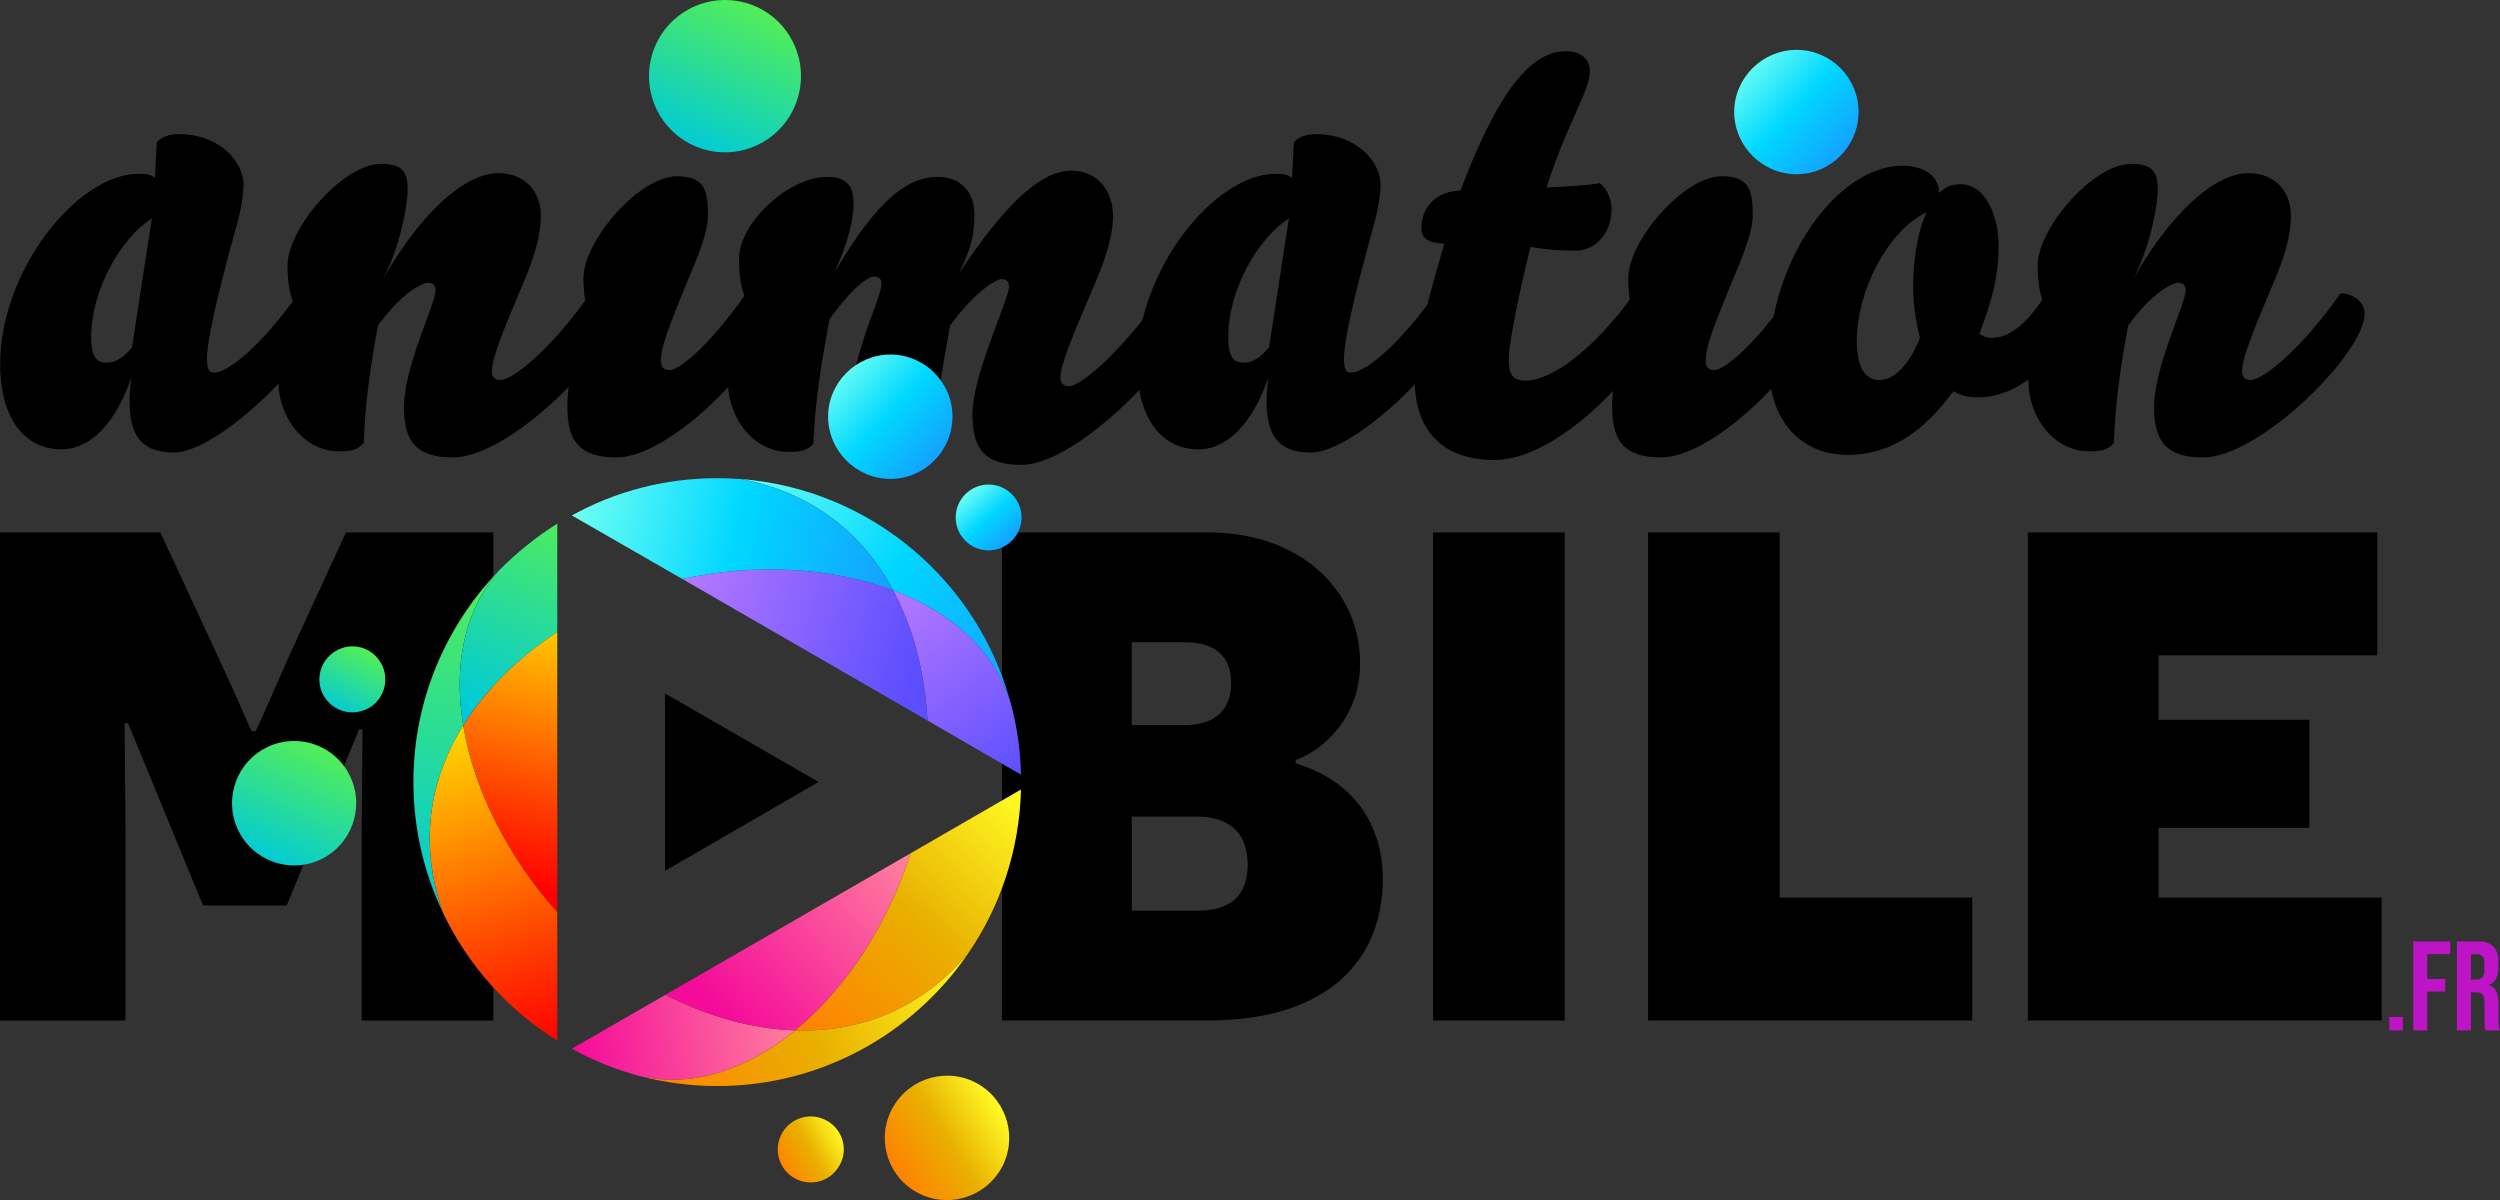
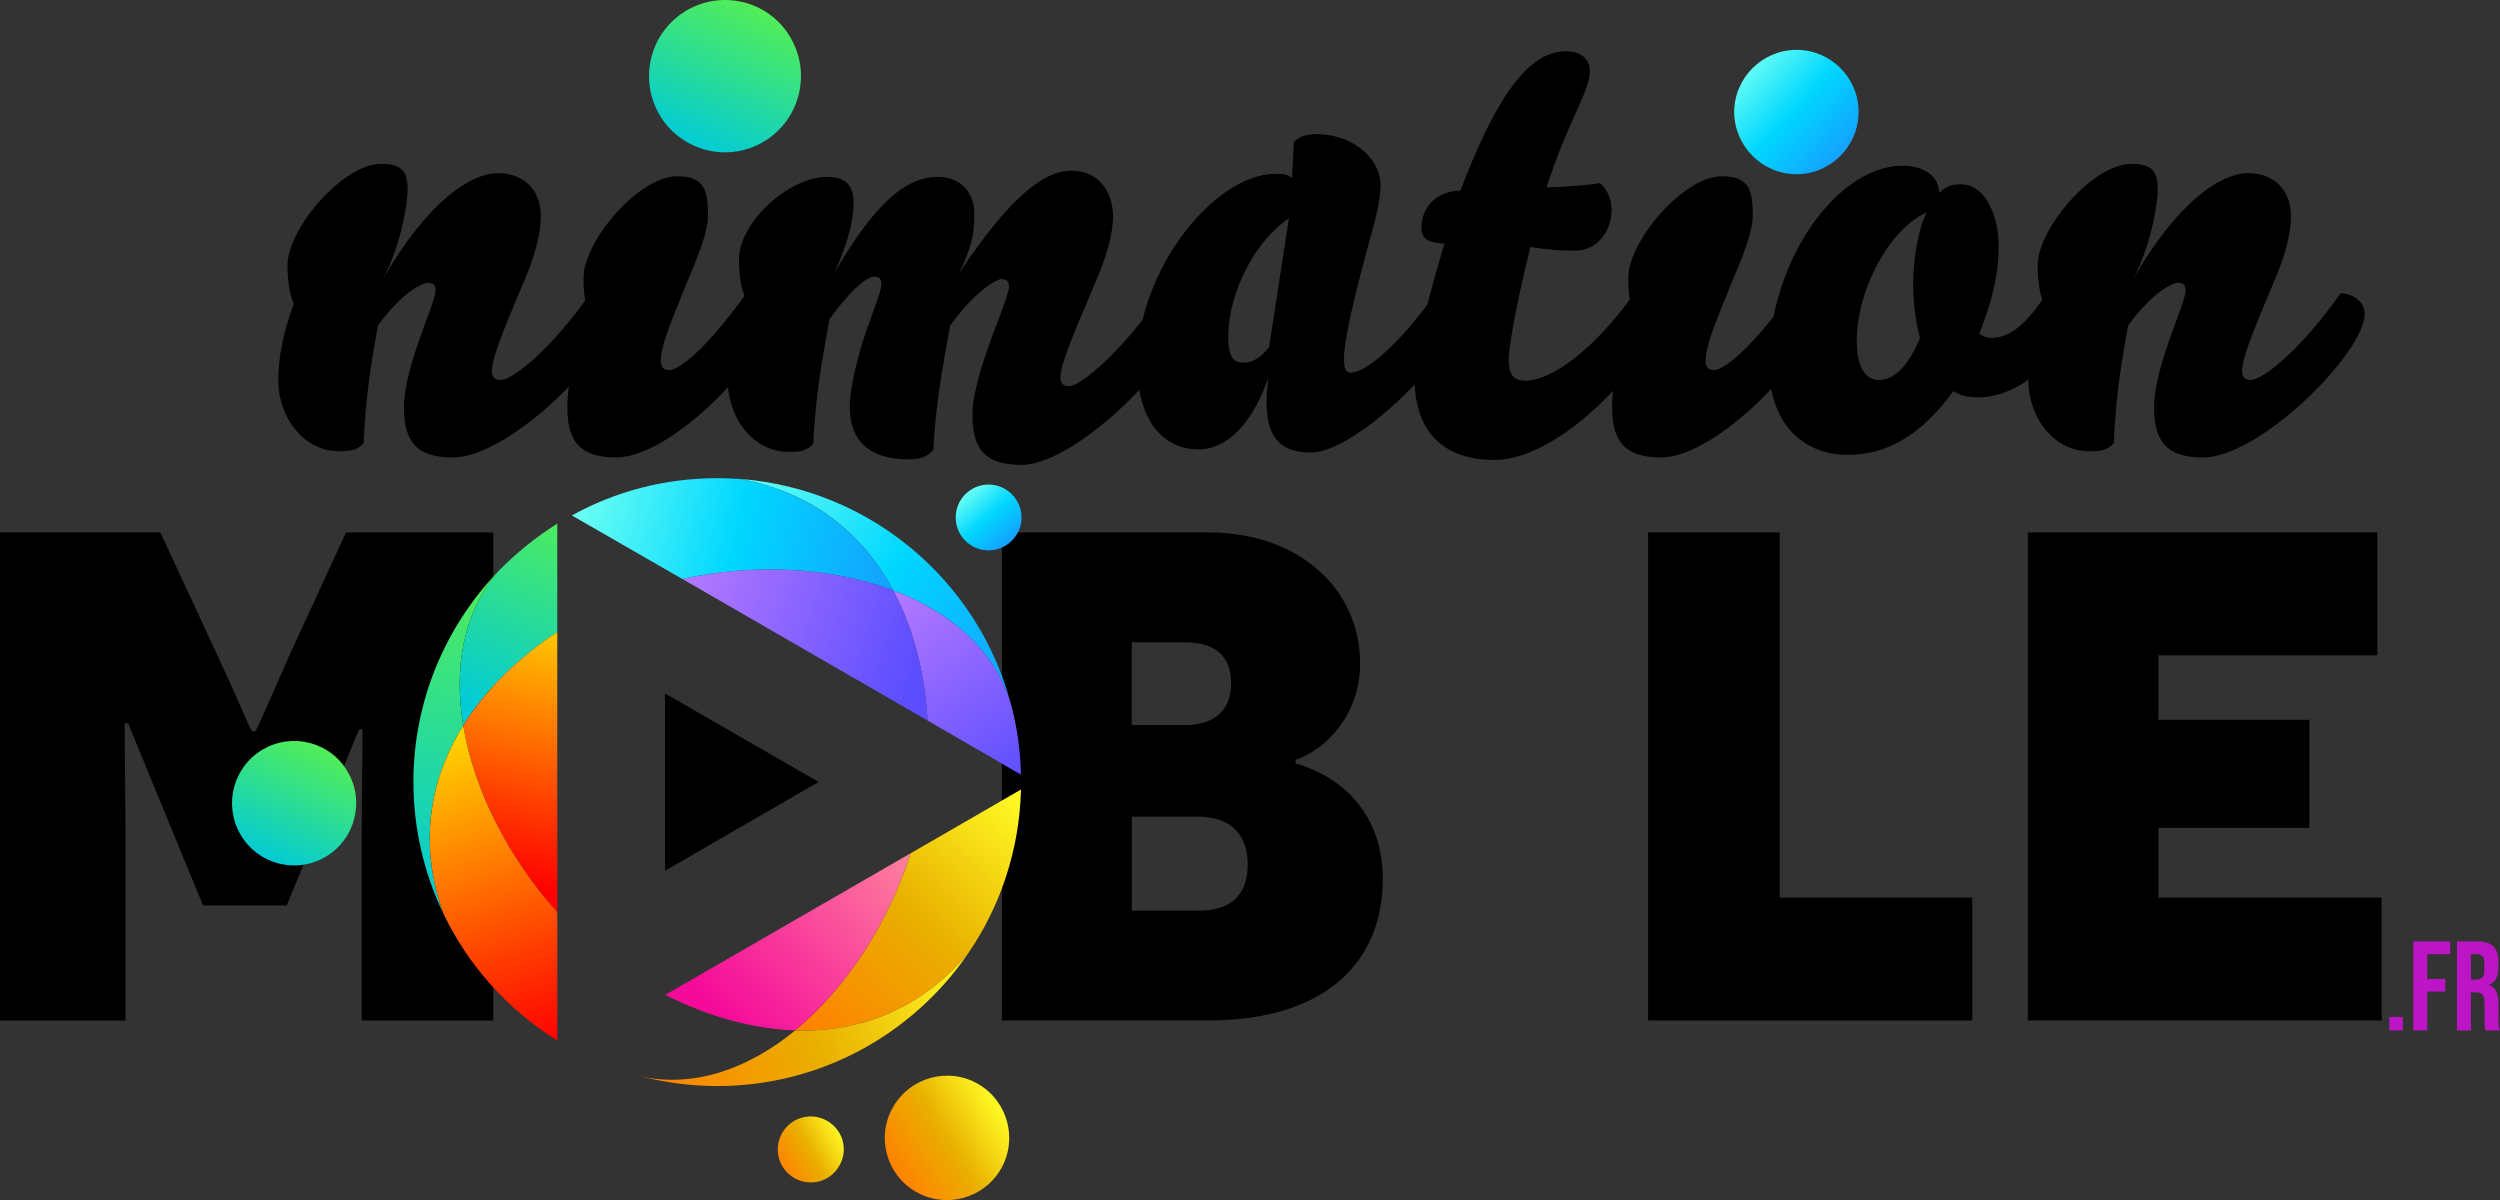
<svg xmlns="http://www.w3.org/2000/svg" xmlns:xlink="http://www.w3.org/1999/xlink" id="Calque_2" data-name="Calque 2" viewBox="0 0 868.02 416.69">
  <rect x="0" y="0" width="868.02" height="416.69" fill="#333333" stroke="none" />
  <defs>
    <style>
      .cls-1 {
        fill: url(#linear-gradient-13);
      }

      .cls-1, .cls-2, .cls-3, .cls-4, .cls-5, .cls-6, .cls-7, .cls-8, .cls-9, .cls-10, .cls-11, .cls-12, .cls-13, .cls-14, .cls-15, .cls-16, .cls-17, .cls-18, .cls-19, .cls-20, .cls-21 {
        fill-rule: evenodd;
      }

      .cls-2 {
        fill: url(#linear-gradient-15);
      }

      .cls-3 {
        fill: url(#linear-gradient-19);
      }

      .cls-4 {
        fill: url(#linear-gradient-10);
      }

      .cls-22 {
        fill: #bd14c6;
      }

      .cls-5 {
        fill: url(#linear-gradient-3);
      }

      .cls-6 {
        fill: url(#linear-gradient-5);
      }

      .cls-7 {
        fill: url(#linear-gradient-2);
      }

      .cls-8 {
        fill: url(#linear-gradient-18);
      }

      .cls-9 {
        fill: url(#linear-gradient-20);
      }

      .cls-10 {
        fill: url(#linear-gradient-16);
      }

      .cls-11 {
        fill: url(#linear-gradient-9);
      }

      .cls-12 {
        fill: url(#linear-gradient-12);
      }

      .cls-13 {
        fill: url(#linear-gradient-6);
      }

      .cls-14 {
        fill: url(#linear-gradient-4);
      }

      .cls-16 {
        fill: url(#linear-gradient-7);
      }

      .cls-17 {
        fill: url(#linear-gradient-8);
      }

      .cls-18 {
        fill: url(#linear-gradient-17);
      }

      .cls-19 {
        fill: url(#linear-gradient-14);
      }

      .cls-20 {
        fill: url(#linear-gradient-11);
      }

      .cls-21 {
        fill: url(#linear-gradient);
      }
    </style>
    <linearGradient id="linear-gradient" x1="291.25" y1="128.19" x2="325.92" y2="160.19" gradientUnits="userSpaceOnUse">
      <stop offset="0" stop-color="#6dfff3" />
      <stop offset=".49" stop-color="#00d7ff" />
      <stop offset="1" stop-color="#159fff" />
    </linearGradient>
    <linearGradient id="linear-gradient-2" x1="605.86" y1="22.4" x2="640.53" y2="54.4" xlink:href="#linear-gradient" />
    <linearGradient id="linear-gradient-3" x1="346.93" y1="383.83" x2="309.93" y2="406.83" gradientUnits="userSpaceOnUse">
      <stop offset="0" stop-color="#fffa24" />
      <stop offset=".49" stop-color="#e9b000" />
      <stop offset="1" stop-color="#ff8000" />
    </linearGradient>
    <linearGradient id="linear-gradient-4" x1="291.97" y1="393.13" x2="270.31" y2="405.46" xlink:href="#linear-gradient-3" />
    <linearGradient id="linear-gradient-5" x1="111.52" y1="259.09" x2="92.19" y2="299.76" gradientUnits="userSpaceOnUse">
      <stop offset="0" stop-color="#53ee56" />
      <stop offset="1" stop-color="#00cad8" />
    </linearGradient>
    <linearGradient id="linear-gradient-6" x1="263.23" y1="2.22" x2="239.57" y2="52" xlink:href="#linear-gradient-5" />
    <linearGradient id="linear-gradient-7" x1="127.56" y1="225.76" x2="116.23" y2="247.76" xlink:href="#linear-gradient-5" />
    <linearGradient id="linear-gradient-8" x1="335.43" y1="170.82" x2="351.1" y2="188.49" xlink:href="#linear-gradient" />
    <linearGradient id="linear-gradient-9" x1="196.99" y1="176.98" x2="164.49" y2="246.98" xlink:href="#linear-gradient-5" />
    <linearGradient id="linear-gradient-10" x1="164.06" y1="197.25" x2="144.56" y2="314.75" xlink:href="#linear-gradient-5" />
    <linearGradient id="linear-gradient-11" x1="193.08" y1="210.33" x2="172.42" y2="306.34" gradientUnits="userSpaceOnUse">
      <stop offset="0" stop-color="#ffda00" />
      <stop offset=".7" stop-color="#ff3e00" />
      <stop offset="1" stop-color="red" />
    </linearGradient>
    <linearGradient id="linear-gradient-12" x1="153.55" y1="253.31" x2="188.55" y2="363.98" xlink:href="#linear-gradient-11" />
    <linearGradient id="linear-gradient-13" x1="278.95" y1="353.68" x2="199.45" y2="365.18" gradientUnits="userSpaceOnUse">
      <stop offset="0" stop-color="#ff839d" />
      <stop offset="1" stop-color="#f50b9a" />
    </linearGradient>
    <linearGradient id="linear-gradient-14" x1="314.89" y1="293.84" x2="251.89" y2="353.34" xlink:href="#linear-gradient-13" />
    <linearGradient id="linear-gradient-15" x1="357.68" y1="279.95" x2="281.18" y2="361.95" xlink:href="#linear-gradient-3" />
    <linearGradient id="linear-gradient-16" x1="339.73" y1="339.54" x2="225.06" y2="383.21" xlink:href="#linear-gradient-3" />
    <linearGradient id="linear-gradient-17" x1="308.78" y1="205.46" x2="354.78" y2="270.96" gradientUnits="userSpaceOnUse">
      <stop offset="0" stop-color="#b579ff" />
      <stop offset="1" stop-color="#5c4eff" />
    </linearGradient>
    <linearGradient id="linear-gradient-18" x1="262.76" y1="158.51" x2="358.26" y2="237.51" xlink:href="#linear-gradient" />
    <linearGradient id="linear-gradient-19" x1="236.12" y1="202.29" x2="318.62" y2="228.29" xlink:href="#linear-gradient-17" />
    <linearGradient id="linear-gradient-20" x1="200.41" y1="173.12" x2="313.41" y2="198.62" xlink:href="#linear-gradient" />
  </defs>
  <g id="Layer_1" data-name="Layer 1">
    <g>
      <g>
-         <path d="M21.33,156.02C9.08,156.02.05,145.92.05,126.35.05,94.09,26.71,60.33,48.21,60.33c3.01,0,4.52.43,5.59,1.5l.65-12.47c1.72-1.93,4.52-2.79,7.53-2.79,14.62,0,22.58,9.89,22.58,17.42,0,2.79-.65,8.17-2.37,14.19-7.53,27.09-10.32,40.64-10.32,46.23,0,4.3.86,4.95,2.58,4.95,4.3,0,15.48-8.17,29.24-27.52,4.52,0,7.96,2.79,7.96,6.67,0,13.98-35.69,48.6-51.18,48.6-9.46,0-15.48-3.87-15.48-17.63,0-2.37.21-5.16.65-8.39-6.88,19.57-16.77,24.94-24.3,24.94ZM52.73,75.82c-10.75,6.88-21.07,24.73-21.07,41.29,0,7.96,2.58,8.82,5.59,8.82s6.02-2.15,8.6-5.38l6.88-44.73Z" />
        <path d="M99.82,92.16c0-12.69,19.14-35.26,32.47-35.26,7.31,0,9.25,2.58,9.25,9.03,0,5.38-2.8,20.43-8.6,30.96,15.7-27.09,30.53-36.77,40-36.77s14.84,6.45,14.84,14.84c0,5.81-1.72,13.33-6.24,23.65-3.87,9.46-10.75,24.73-10.75,30.1,0,2.37,1.08,3.23,3.01,3.23,4.3,0,17.85-10.97,31.18-30.1,4.09,0,8.39,2.79,8.39,7.1,0,13.55-36.34,49.89-56.12,49.89-12.69,0-16.99-5.59-16.99-17.42,0-14.19,10.97-35.91,10.97-40.64,0-1.72-.86-2.58-2.58-2.58-1.94,0-9.03,3.23-17.42,14.84-3.01,16.56-4.3,26.23-4.95,40.85-2.15,2.15-3.66,2.8-8.6,2.8-12.04,0-20.86-11.4-21.07-24.3,0-8.17,1.72-16.99,5.38-26.88-1.72-4.08-2.15-9.03-2.15-13.33Z" />
        <path d="M202.6,96.46c0-12.69,19.14-35.26,32.47-35.26,9.89,0,10.75,5.38,10.75,13.76,0,5.59-3.66,14.62-7.53,23.65-6.02,14.84-8.82,21.72-8.82,26.66,0,2.37,1.07,3.23,3.01,3.23,3.01,0,12.69-6.88,27.09-27.31,4.09,0,8.39,3.44,8.39,7.74,0,13.55-34.19,49.89-53.97,49.89-12.69,0-16.99-5.59-16.99-17.42,0-9.46,2.37-18.28,7.74-31.61-1.72-4.09-2.15-9.03-2.15-13.33Z" />
        <path d="M371.83,59.26c9.89,0,14.62,7.53,14.62,15.91,0,5.59-1.94,13.12-5.81,22.15-3.87,9.46-12.47,28.17-12.47,33.54,0,2.37,1.08,3.23,3.01,3.23,3.87,0,17.63-11.18,32.47-32.25,4.08,0,8.39,2.79,8.39,7.1,0,13.55-37.63,52.47-57.41,52.47-12.69,0-16.99-5.59-16.99-17.42,0-14.19,12.69-39.78,12.69-44.51,0-1.72-.86-2.58-2.58-2.58-1.94,0-9.46,4.52-17.85,16.13-3.01,16.56-5.16,28.6-5.81,43.22-2.15,2.15-4.09,3.23-8.6,3.23-12.04,0-20.21-4.95-20.43-17.85,0-8.17,3.44-20.86,7.31-31.18,1.72-4.73,3.66-9.68,3.66-11.83,0-1.94-.86-2.58-2.58-2.58-1.94,0-7.1,3.23-15.48,14.84-3.01,16.56-4.95,28.6-5.59,43.22-2.15,2.15-3.66,2.79-8.6,2.79-12.04,0-20.86-11.4-21.07-24.3,0-8.17,2.37-19.35,6.02-29.24-1.72-4.08-2.15-9.03-2.15-13.33,0-12.69,17.2-28.6,30.53-28.6,6.24,0,9.25,2.58,9.25,9.03,0,5.38-1.51,12.9-6.67,24.3,15.7-27.09,26.45-33.33,35.91-33.33,8.17,0,12.69,5.59,12.69,12.69,0,5.59-.21,10.54-5.38,20.86,17.63-26.45,29.46-35.69,38.92-35.69Z" />
        <path d="M416.12,156.02c-12.26,0-21.29-10.11-21.29-29.67,0-32.25,26.66-66.01,48.17-66.01,3.01,0,4.52.43,5.59,1.5l.64-12.47c1.72-1.93,4.52-2.79,7.53-2.79,14.62,0,22.58,9.89,22.58,17.42,0,2.79-.64,8.17-2.37,14.19-7.53,27.09-10.32,40.64-10.32,46.23,0,4.3.86,4.95,2.58,4.95,4.3,0,15.48-8.17,29.24-27.52,4.52,0,7.96,2.79,7.96,6.67,0,13.98-35.69,48.6-51.18,48.6-9.46,0-15.48-3.87-15.48-17.63,0-2.37.21-5.16.64-8.39-6.88,19.57-16.77,24.94-24.3,24.94ZM447.52,75.82c-10.75,6.88-21.07,24.73-21.07,41.29,0,7.96,2.58,8.82,5.59,8.82s6.02-2.15,8.6-5.38l6.88-44.73Z" />
        <path d="M536.97,65.07c6.67-.21,15.7-.86,18.49-1.5,2.58,1.93,4.09,5.81,4.09,9.03,0,8.17-5.38,14.41-12.47,14.41-4.95,0-9.46-.21-15.7-1.29-5.81,23.65-7.53,35.69-7.53,38.92,0,5.16,1.29,7.53,5.81,7.53,8.82,0,23.65-10.32,38.27-30.96,4.09,0,8.6,3.01,8.6,7.31,0,12.69-32.9,51.18-57.63,51.18-16.56,0-27.74-8.6-27.74-28.38,0-6.24,2.15-19.35,10.32-46.66-4.3-.43-7.96-.86-7.96-5.59,0-6.67,4.73-12.69,13.55-12.9,10.75-28.17,22.15-48.38,36.55-48.38,4.73,0,8.39,2.15,8.39,7.1,0,6.67-7.74,17.42-15.05,40.21Z" />
        <path d="M565.35,96.46c0-12.69,19.14-35.26,32.47-35.26,9.89,0,10.75,5.38,10.75,13.76,0,5.59-3.66,14.62-7.53,23.65-6.02,14.84-8.82,21.72-8.82,26.66,0,2.37,1.08,3.23,3.01,3.23,3.01,0,12.69-6.88,27.09-27.31,4.09,0,8.39,3.44,8.39,7.74,0,13.55-34.19,49.89-53.97,49.89-12.69,0-16.99-5.59-16.99-17.42,0-9.46,2.37-18.28,7.74-31.61-1.72-4.09-2.15-9.03-2.15-13.33Z" />
        <path d="M693.94,85.28c0,10.32-2.15,18.71-6.67,30.53.65.65,2.15,1.5,4.3,1.5,6.24,0,12.47-4.95,19.57-16.34,3.87,0,8.39,3.23,8.39,7.74,0,9.03-14.41,29.24-32.68,29.24-3.87,0-6.24-.64-8.6-2.15-10.32,13.98-21.72,22.15-36.77,22.15s-27.31-10.54-27.31-31.61c0-35.69,23.65-68.81,46.45-68.81,5.59,0,12.47,2.37,12.69,9.46,2.15-2.15,4.08-3.01,7.53-3.01,8.82,0,13.12,11.61,13.12,21.29ZM652.44,131.94c5.16,0,10.32-4.95,14.19-14.62-1.72-6.67-2.37-12.9-2.37-18.71,0-7.31,1.5-18.71,4.73-24.94-13.33,6.24-24.3,27.09-24.3,44.73,0,10.54,3.87,13.55,7.74,13.55Z" />
        <path d="M707.48,92.16c0-12.69,19.14-35.26,32.47-35.26,7.31,0,9.25,2.58,9.25,9.03,0,5.38-2.8,20.43-8.6,30.96,15.7-27.09,30.53-36.77,40-36.77s14.84,6.45,14.84,14.84c0,5.81-1.72,13.33-6.24,23.65-3.87,9.46-10.75,24.73-10.75,30.1,0,2.37,1.08,3.23,3.01,3.23,4.3,0,17.85-10.97,31.18-30.1,4.09,0,8.39,2.79,8.39,7.1,0,13.55-36.34,49.89-56.12,49.89-12.69,0-16.99-5.59-16.99-17.42,0-14.19,10.97-35.91,10.97-40.64,0-1.72-.86-2.58-2.58-2.58-1.94,0-9.03,3.23-17.42,14.84-3.01,16.56-4.3,26.23-4.95,40.85-2.15,2.15-3.66,2.8-8.6,2.8-12.04,0-20.86-11.4-21.07-24.3,0-8.17,1.72-16.99,5.38-26.88-1.72-4.08-2.15-9.03-2.15-13.33Z" />
      </g>
      <g>
        <path d="M125.57,289.87l.3-36.61h-1.21l-25.11,61.12h-29.05l-26.02-63.24h-1.21l.3,36.92v66.27H0v-169.45h55.68l19.67,42.36c6.96,14.83,11.8,26.63,12.1,26.63h1.21c.3,0,5.45-11.8,12.1-26.93l19.37-42.06h51.14v169.45h-45.69v-64.45Z" />
        <path d="M449.85,265.06c16.64,4.84,30.26,17.85,30.26,40.24,0,27.23-18.16,49.02-60.82,49.02h-71.41v-169.45h71.71c31.77,0,52.65,19.97,52.65,45.39,0,18.76-12.71,30.26-22.39,33.59v1.21ZM411.42,251.75c10.59,0,16.04-5.45,16.04-14.52,0-8.47-4.54-14.22-16.04-14.22h-18.46v28.75h18.46ZM415.96,316.2c11.8,0,17.25-5.75,17.25-16.04s-5.75-16.64-17.55-16.64h-22.69v32.68h23Z" />
-         <path d="M497.58,184.88h45.69v169.45h-45.69v-169.45Z" />
        <path d="M572.23,184.88h45.69v126.78h66.87v42.66h-112.56v-169.45Z" />
        <path d="M704.08,184.88h121.34v42.66h-75.95v22.39h52.35v37.52h-52.35v24.21h77.46v42.66h-122.85v-169.45Z" />
      </g>
      <g>
        <polygon class="cls-15" points="284.21 271.5 230.91 240.76 230.91 302.34 284.21 271.5" />
-         <path class="cls-21" d="M309.16,166.28c11.83,0,21.54-9.71,21.54-21.64s-9.71-21.54-21.54-21.54-21.64,9.71-21.64,21.54,9.71,21.64,21.64,21.64h0Z" />
        <path class="cls-7" d="M623.77,60.49c11.83,0,21.54-9.71,21.54-21.64s-9.71-21.54-21.54-21.54-21.64,9.71-21.64,21.54,9.71,21.64,21.64,21.64h0Z" />
        <path class="cls-5" d="M347.51,405.9c-5.97,10.31-19.22,13.85-29.53,7.89-10.31-5.97-13.85-19.11-7.89-29.43,5.97-10.41,19.21-13.95,29.53-7.99,10.31,5.97,13.86,19.21,7.89,29.53h0Z" />
        <path class="cls-14" d="M291.39,404.79c-3.14,5.56-10.11,7.38-15.57,4.25-5.56-3.14-7.38-10.22-4.25-15.68,3.14-5.46,10.22-7.38,15.68-4.15,5.46,3.14,7.38,10.11,4.15,15.57h0Z" />
        <path class="cls-6" d="M83.46,289.7c-5.97-10.41-2.43-23.56,7.89-29.53,10.32-5.97,23.56-2.43,29.43,7.89,5.97,10.31,2.43,23.56-7.89,29.53-10.31,5.97-23.46,2.43-29.43-7.89h0Z" />
        <path class="cls-13" d="M228.89,39.69c-7.3-12.75-2.97-28.84,9.65-36.14,12.63-7.3,28.84-2.97,36.02,9.65,7.3,12.62,2.97,28.84-9.66,36.14-12.62,7.31-28.71,2.97-36.02-9.65h0Z" />
-         <path class="cls-16" d="M112.39,241.56c-3.13-5.46-1.21-12.44,4.25-15.57,5.46-3.24,12.44-1.32,15.58,4.15,3.23,5.46,1.31,12.54-4.15,15.67-5.46,3.14-12.44,1.32-15.67-4.25h0Z" />
        <path class="cls-17" d="M343.26,191.1c6.27,0,11.43-5.16,11.43-11.43s-5.16-11.43-11.43-11.43-11.43,5.06-11.43,11.43,5.16,11.43,11.43,11.43h0Z" />
        <path class="cls-11" d="M173.17,198.18c-12.34,14.26-15.67,33.58-12.34,53.7,7.89-12.64,19.31-23.66,32.66-32.46v-37.62c-7.38,4.65-14.26,10.21-20.33,16.38h0Z" />
        <path class="cls-4" d="M160.83,251.88c-3.34-20.12,0-39.44,12.34-53.7-18.3,19.01-29.63,44.9-29.63,73.32,0,16.28,3.74,31.75,10.31,45.51-8.59-24.17-4.65-46.42,6.98-65.13h0Z" />
        <path class="cls-20" d="M193.49,219.42c-13.35,8.8-24.78,19.82-32.66,32.46,3.74,22.55,15.77,46.12,32.66,64.83v-97.29Z" />
        <path class="cls-12" d="M193.49,316.7c-16.89-18.71-28.92-42.27-32.66-64.83-11.63,18.71-15.57,40.96-6.98,65.13,8.7,18.3,22.55,33.68,39.64,44.29v-44.6Z" />
-         <path class="cls-1" d="M231.01,345.42l-32.46,18.71c7.48,4.15,15.57,7.38,24.07,9.61,18.71,4.04,37.42-2.83,53.5-15.98-15.17-.5-30.54-4.95-45.1-12.34h0Z" />
        <path class="cls-19" d="M231.01,345.42c14.56,7.38,29.93,11.83,45.1,12.34,17.8-14.66,32.36-37.21,40.05-61.49l-85.15,49.15Z" />
        <path class="cls-2" d="M316.16,296.28c-7.68,24.27-22.25,46.82-40.05,61.49,21.95.71,43.18-6.98,59.87-26.5,11.23-16.28,18-36,18.51-57.14l-38.33,22.15Z" />
        <path class="cls-10" d="M335.98,331.27c-16.69,19.52-37.92,27.21-59.87,26.5-16.08,13.15-34.79,20.02-53.5,15.98,8.39,2.12,17.29,3.34,26.4,3.34,36.1,0,67.96-18.2,86.97-45.81h0Z" />
        <path class="cls-18" d="M322.03,250.16l32.46,18.81c-.2-8.7-1.41-17.09-3.64-25.08-5.77-18.61-21.14-31.55-40.75-38.93,7.18,13.35,11.02,29.02,11.93,45.2h0Z" />
        <path class="cls-8" d="M310.1,204.96c19.62,7.38,34.99,20.33,40.75,38.93-11.43-42.27-48.54-74.03-93.64-77.57,25.28,4.75,42.57,19.32,52.89,38.63h0Z" />
        <path class="cls-3" d="M322.03,250.16c-.91-16.18-4.75-31.86-11.93-45.2-21.54-8.09-48.34-9.41-73.22-3.95l85.15,49.15Z" />
        <path class="cls-9" d="M236.88,201.01c24.88-5.46,51.68-4.15,73.22,3.95-10.32-19.32-27.61-33.88-52.89-38.63-2.63-.2-5.36-.3-8.19-.3-18.31,0-35.5,4.65-50.46,12.94l38.33,22.05Z" />
      </g>
    </g>
    <g>
      <path class="cls-22" d="M829.6,353.09h4.68v4.68h-4.68v-4.68Z" />
      <path class="cls-22" d="M837.89,326.88h12.84v4.41h-7.98v8.6h6.26v4.41h-6.26v13.45h-4.85v-30.88Z" />
      <path class="cls-22" d="M853.06,326.88h7.19c5.03,0,7.19,2.34,7.19,7.1v1.9c0,3.18-1.01,5.21-3.18,6.09v.09c2.43.75,3.22,3.04,3.22,6.53v5.43c0,1.5.04,2.6.53,3.75h-4.94c-.26-.79-.44-1.28-.44-3.79v-5.65c0-2.87-.84-3.79-3.04-3.79h-1.68v13.23h-4.85v-30.88ZM859.68,340.12c1.81,0,2.91-.79,2.91-3.26v-2.38c0-2.21-.75-3.18-2.47-3.18h-2.21v8.82h1.76Z" />
    </g>
  </g>
</svg>